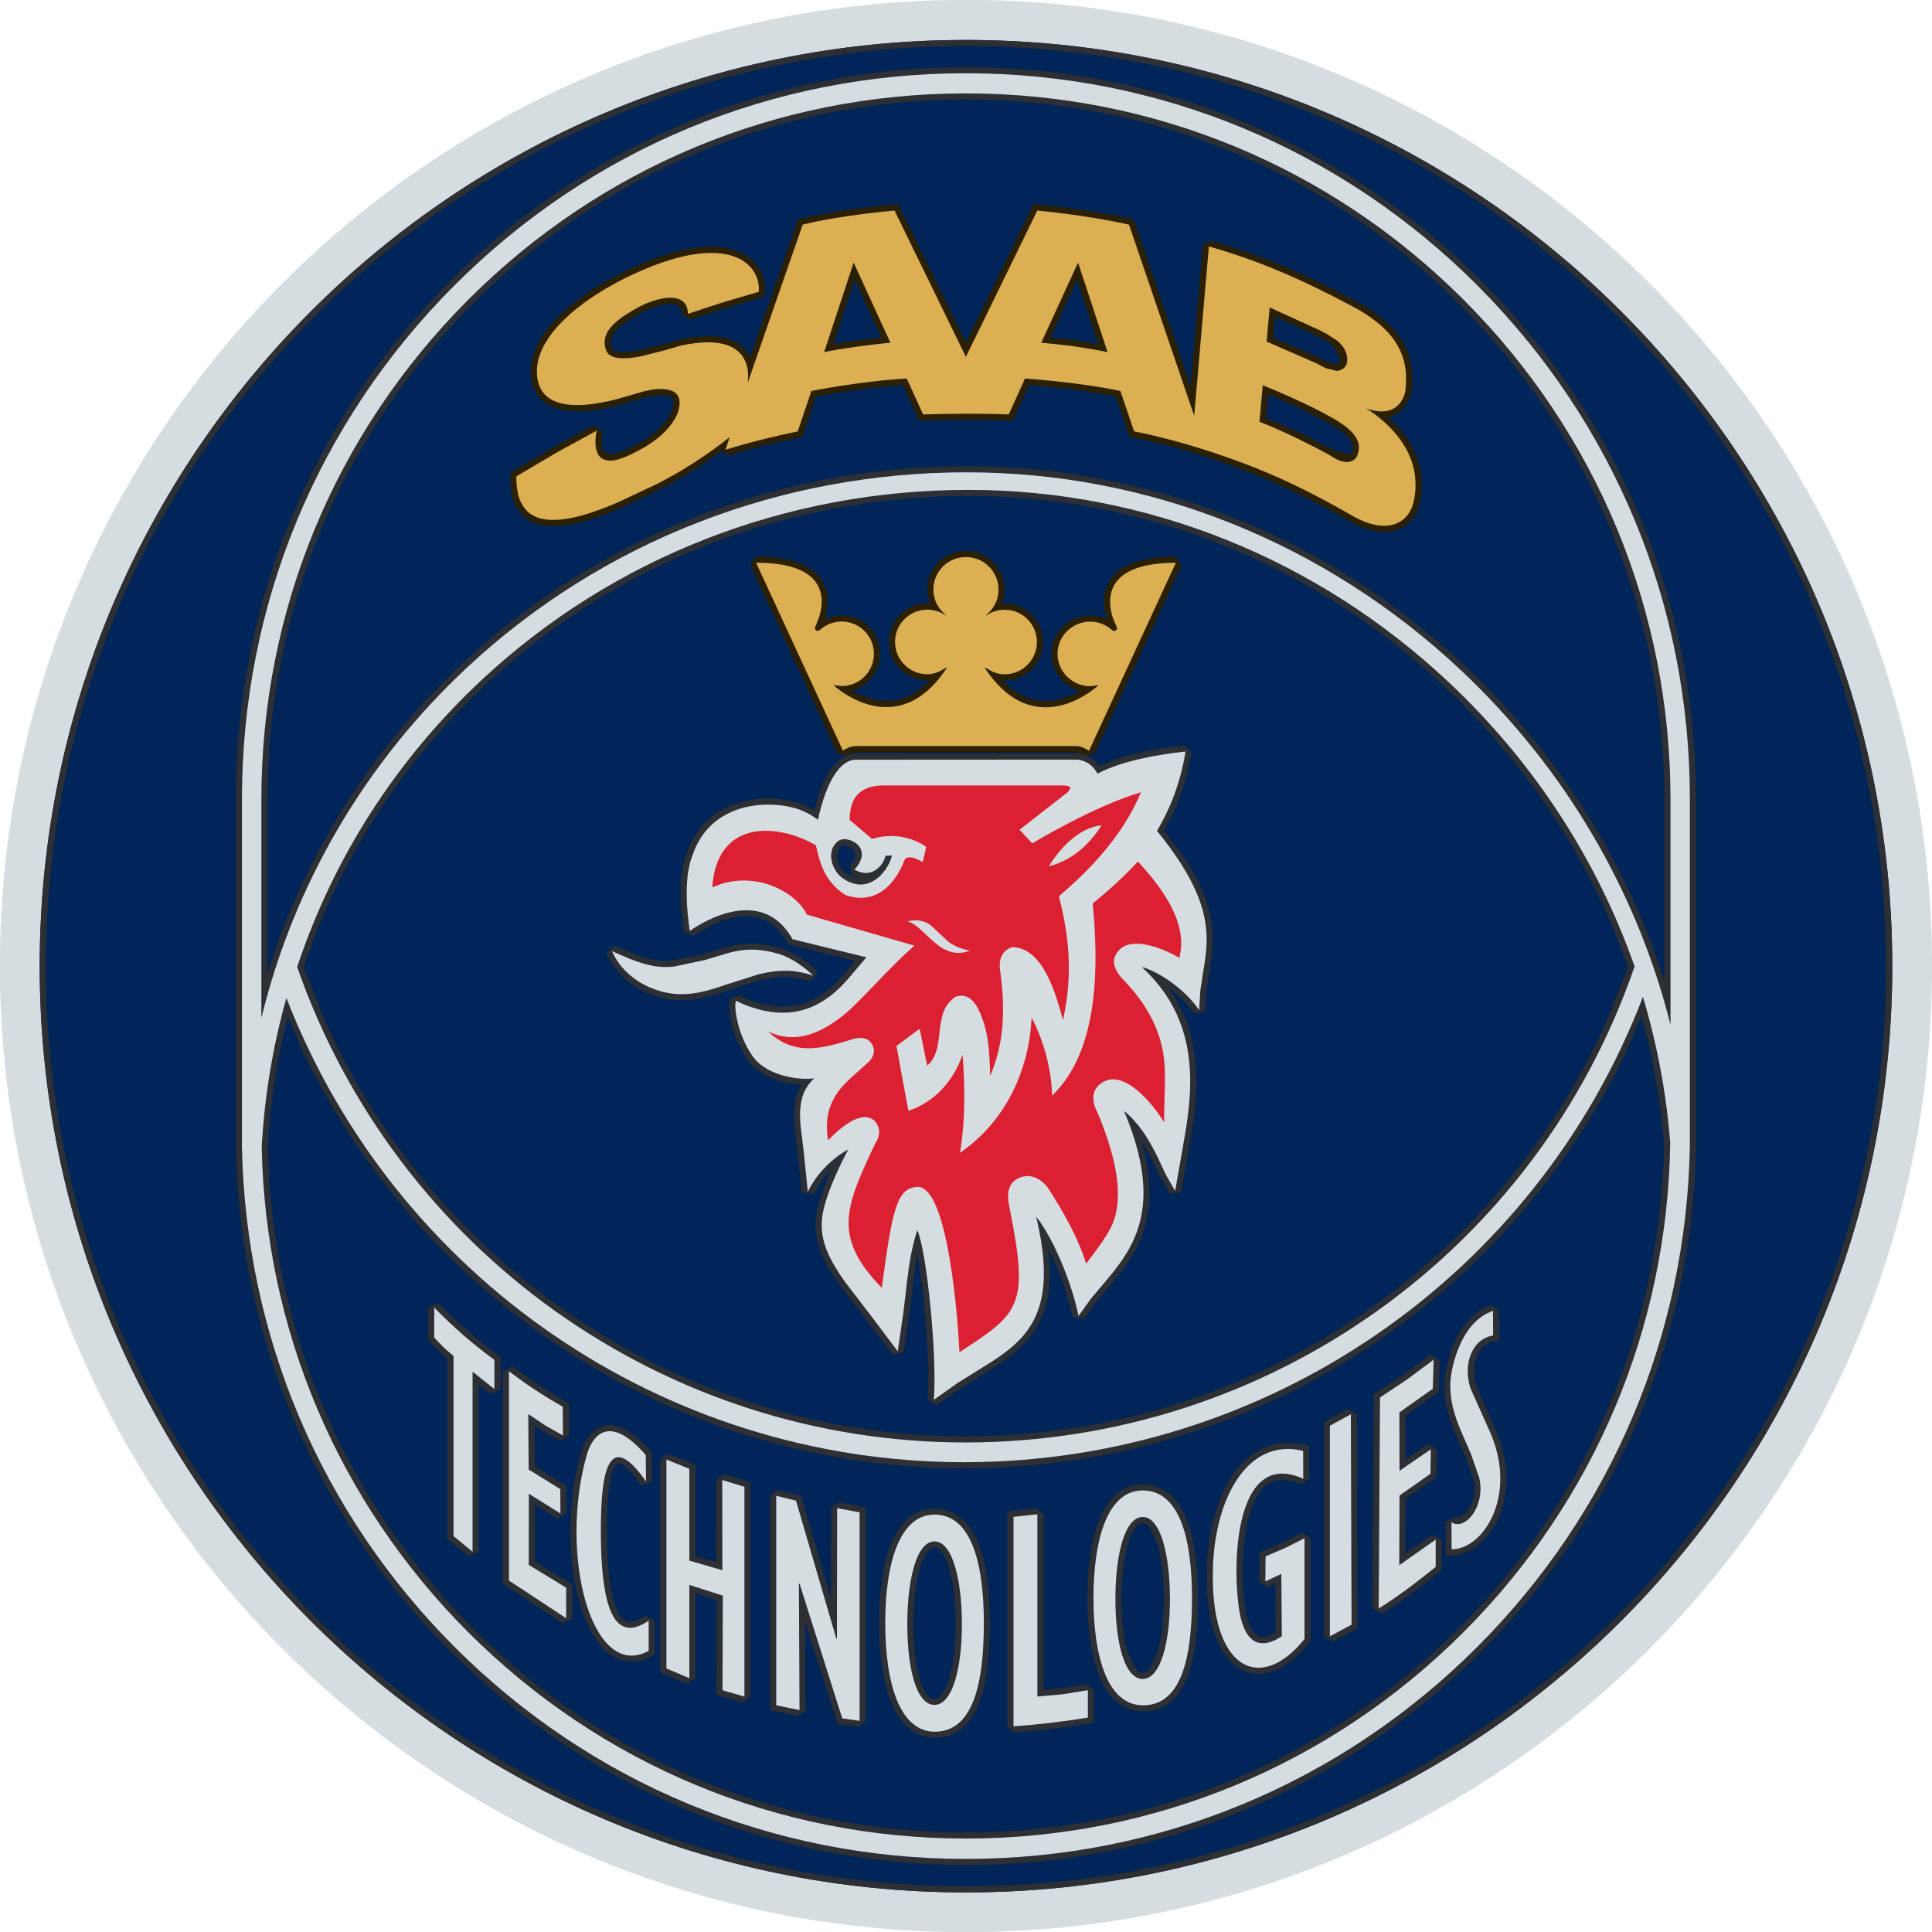
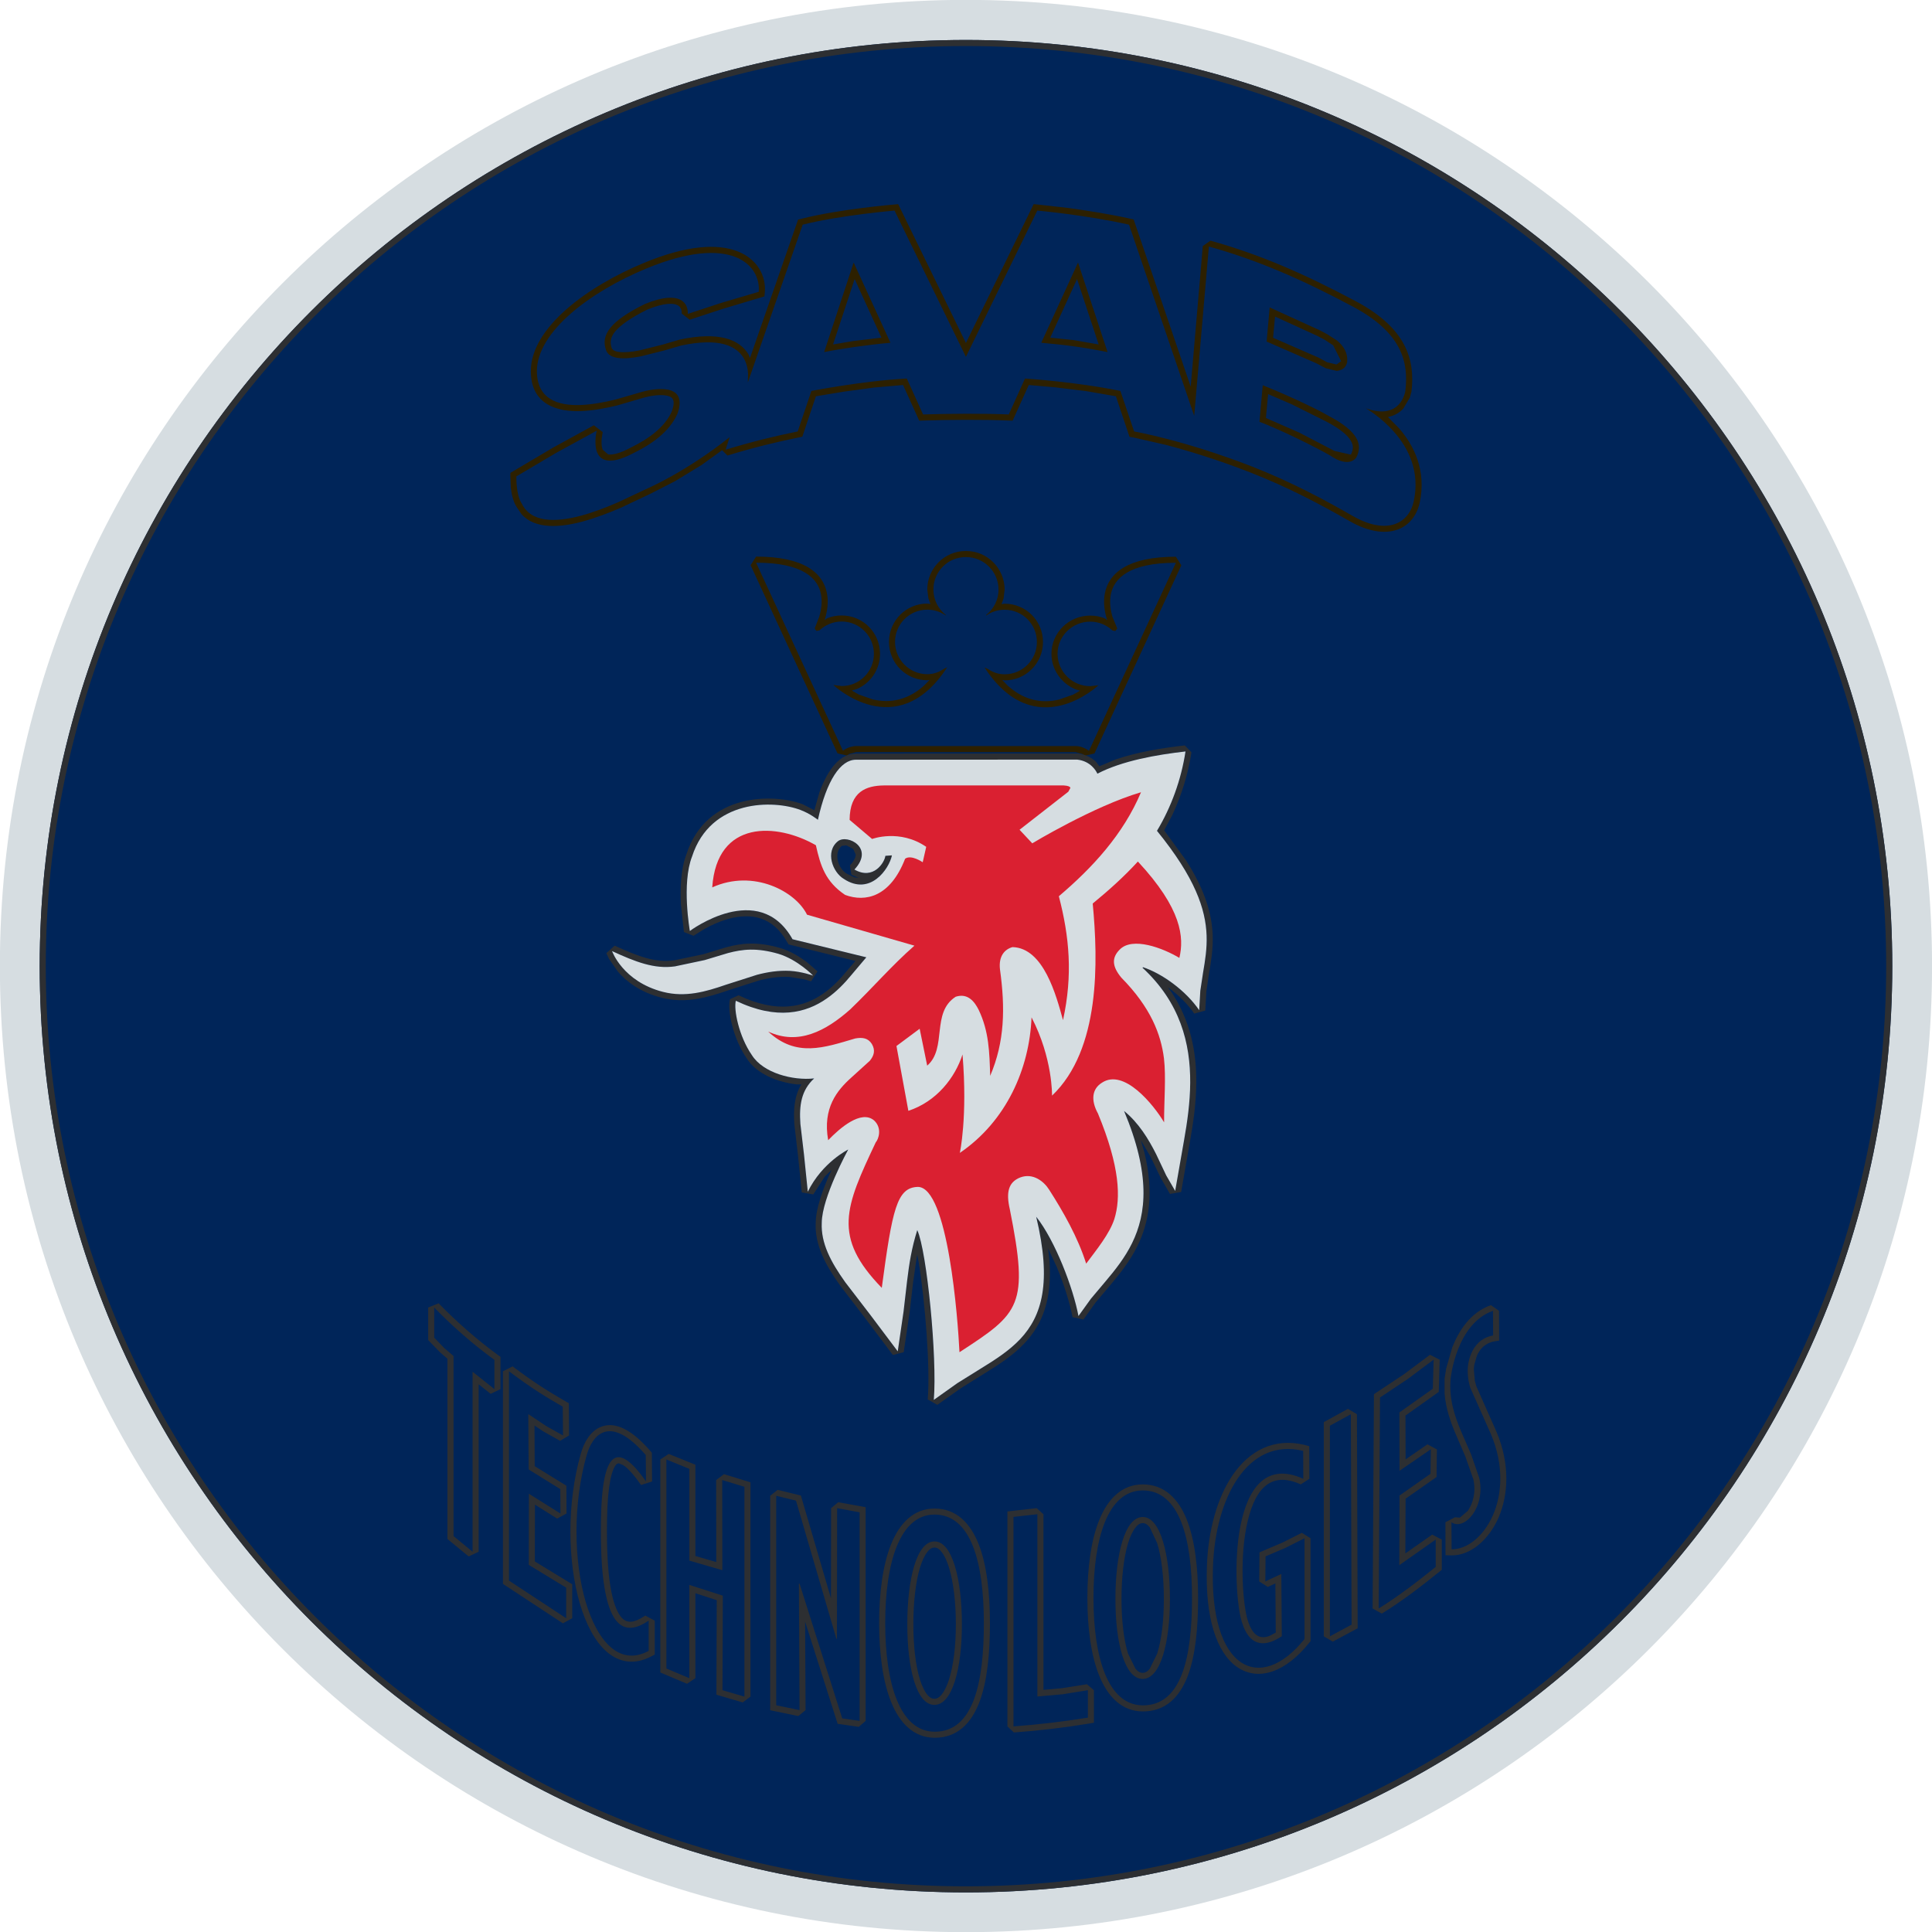
<svg xmlns="http://www.w3.org/2000/svg" width="250" height="250.02" version="1.0" viewBox="0 0 250 250.017">
  <g transform="translate(-131.42 -239.12)">
    <g transform="matrix(5.54 0 0 -5.54 256.41 489.14)">
      <path d="m0 0c12.464 0 22.566 10.102 22.566 22.566s-10.102 22.567-22.566 22.567c-12.461 0-22.564-10.103-22.564-22.567s10.103-22.566 22.564-22.566" fill="#d6dde1" />
    </g>
    <g transform="matrix(5.54 0 0 -5.54 256.41 244.29)">
      <path d="m0 0c-11.948 0-21.634-9.686-21.634-21.634s9.686-21.634 21.634-21.634c11.951 0 21.637 9.686 21.637 21.634s-9.686 21.634-21.637 21.634" fill="#002559" />
    </g>
    <g transform="matrix(5.54 0 0 -5.54 256.41 244.29)">
      <path d="m0 0c-11.948 0-21.634-9.686-21.634-21.634s9.686-21.634 21.634-21.634c11.951 0 21.637 9.686 21.637 21.634s-9.686 21.634-21.637 21.634zm0-0.142c11.871 0 21.495-9.623 21.495-21.492 0-11.868-9.624-21.492-21.495-21.492-11.869 0-21.492 9.624-21.492 21.492 0 11.869 9.623 21.492 21.492 21.492" fill="#2d2f32" />
    </g>
    <g transform="matrix(5.54 0 0 -5.54 347.58 371.7)">
-       <path d="m0 0v5.258c0 4.405-1.715 8.547-4.822 11.662-3.11 3.115-7.24 4.83-11.636 4.83-4.394 0-8.527-1.715-11.634-4.83-3.106-3.115-4.821-7.257-4.821-11.662v-5.102c0.765 3.124 2.418 5.961 4.816 8.195 3.152 2.934 7.293 4.549 11.662 4.549 4.266 0 8.365-1.641 11.534-4.617 2.429-2.282 4.113-5.154 4.901-8.283zm-32.077 1.346c2.319-6.644 8.58-11.106 15.608-11.106 7.072 0 13.345 4.468 15.63 11.118-0.873 2.491-2.35 4.768-4.34 6.638-3.084 2.897-7.07 4.493-11.222 4.493-4.255 0-8.286-1.573-11.353-4.427-2.007-1.868-3.478-4.173-4.323-6.716zm27.252-15.528c3.05 3.059 4.754 7.104 4.819 11.418-0.091 1.162-0.306 2.305-0.638 3.41-2.5-6.528-8.793-10.868-15.859-10.868-7.019 0-13.295 4.329-15.826 10.843-0.315-1.126-0.511-2.291-0.576-3.481 0.085-4.278 1.786-8.286 4.813-11.322 3.107-3.112 7.24-4.83 11.634-4.83 4.396 0 8.526 1.718 11.633 4.83zm0.323 31.439c3.192-3.2 4.955-7.458 4.955-11.985v-8.118c-0.082-4.411-1.834-8.549-4.955-11.679-3.194-3.2-7.438-4.963-11.956-4.963-4.516 0-8.762 1.763-11.954 4.963-3.115 3.121-4.864 7.246-4.955 11.656v8.141c0 4.527 1.761 8.785 4.955 11.985 3.192 3.201 7.438 4.964 11.954 4.964 4.518 0 8.762-1.763 11.956-4.964zm0.1 0.099c-3.221 3.229-7.501 5.006-12.056 5.006-4.553 0-8.836-1.777-12.053-5.006-3.223-3.225-4.998-7.52-4.998-12.084v-8.144c0.091-4.447 1.854-8.606 4.998-11.752 3.217-3.229 7.5-5.006 12.053-5.006 4.555 0 8.835 1.777 12.056 5.006 3.149 3.155 4.915 7.328 4.997 11.775v8.121c0 4.564-1.777 8.859-4.997 12.084zm-28.37-16.183v4.085c0 4.368 1.701 8.473 4.78 11.563 3.081 3.087 7.177 4.787 11.534 4.787 4.36 0 8.453-1.7 11.537-4.787 3.078-3.09 4.779-7.195 4.779-11.563v-4.263l-0.062 0.212c-0.89 2.696-2.458 5.165-4.601 7.178-3.195 3.002-7.327 4.657-11.63 4.657-4.403 0-8.581-1.63-11.759-4.586-2.114-1.973-3.656-4.411-4.524-7.095l-0.054-0.188zm31.783 0.185-0.454-1.165c-2.574-5.916-8.453-9.811-15.026-9.811-6.531 0-12.396 3.886-14.999 9.799l-0.459 1.168 0.326 0.885c0.868 2.151 2.203 4.104 3.943 5.723 3.042 2.832 7.036 4.391 11.257 4.391 4.115 0 8.067-1.582 11.126-4.454 1.726-1.624 3.064-3.554 3.951-5.669l0.335-0.867zm-31.306-1.177 0.354-0.816c2.826-5.89 8.802-9.729 15.438-9.729 6.681 0 12.673 3.847 15.477 9.752l0.348 0.819 0.219-0.848 0.221-1.272 0.09-0.848c-0.065-4.278-1.754-8.289-4.776-11.322-3.081-3.084-7.174-4.787-11.534-4.787-4.357 0-8.453 1.703-11.534 4.787-2.812 2.824-4.471 6.492-4.737 10.435l-0.034 0.779c0.048 0.887 0.17 1.758 0.357 2.608" fill="#2d2f32" />
-     </g>
+       </g>
    <g transform="matrix(5.54 0 0 -5.54 347.58 371.7)">
-       <path d="m0 0c-0.788 3.129-2.472 6.001-4.901 8.283-3.169 2.976-7.268 4.617-11.534 4.617-4.369 0-8.51-1.615-11.662-4.549-2.398-2.234-4.051-5.071-4.816-8.195v5.102c0 4.405 1.715 8.547 4.821 11.662 3.107 3.115 7.24 4.83 11.634 4.83 4.396 0 8.526-1.715 11.636-4.83 3.107-3.115 4.822-7.257 4.822-11.662v-5.258zm-32.077 1.346c0.845 2.543 2.316 4.848 4.323 6.716 3.067 2.854 7.098 4.427 11.353 4.427 4.152 0 8.138-1.596 11.222-4.493 1.99-1.87 3.467-4.147 4.34-6.638-2.285-6.65-8.558-11.118-15.63-11.118-7.028 0-13.289 4.462-15.608 11.106zm27.252-15.528c-3.107-3.112-7.237-4.83-11.633-4.83-4.394 0-8.527 1.718-11.634 4.83-3.027 3.036-4.728 7.044-4.813 11.322 0.065 1.19 0.261 2.355 0.576 3.481 2.531-6.514 8.807-10.843 15.826-10.843 7.066 0 13.359 4.34 15.859 10.868 0.332-1.105 0.547-2.248 0.638-3.41-0.065-4.314-1.769-8.359-4.819-11.418zm0.323 31.439c-3.194 3.201-7.438 4.964-11.956 4.964-4.516 0-8.762-1.763-11.954-4.964-3.194-3.2-4.955-7.458-4.955-11.985v-8.141c0.091-4.41 1.84-8.535 4.955-11.656 3.192-3.2 7.438-4.963 11.954-4.963 4.518 0 8.762 1.763 11.956 4.963 3.121 3.13 4.873 7.268 4.955 11.679v8.118c0 4.527-1.763 8.785-4.955 11.985" fill="#d6dde1" />
-     </g>
+       </g>
    <g transform="matrix(5.54 0 0 -5.54 266.16 283.47)">
      <path d="m0 0c0.55-0.051 0.89-0.088 1.548-0.218l-0.689 2.091-0.859-1.873zm5.264 0.028 1.154-0.504 0.227-0.119 0.258-0.063c0.164 0.02 0.223 0.116 0.24 0.199 0.026 0.226-0.09 0.391-0.235 0.51l-0.227 0.147-0.178 0.094-1.168 0.533-0.071-0.797zm-0.167-1.874c0.473-0.178 1.275-0.572 1.661-0.793 0 0 0.403-0.301 0.601-0.04 0.153 0.303 0.042 0.604-0.629 0.961-0.434 0.252-1.25 0.604-1.557 0.726l-0.076-0.854zm-10.168 1.628c0.352 0.073 0.981 0.167 1.548 0.218l-0.859 1.873-0.689-2.091zm-0.502 2.976c0.888 0.224 2.146 0.329 2.146 0.329l1.667-3.416 1.667 3.416s1.139-0.102 2.143-0.329l1.522-4.465 0.343 3.955c1.125-0.315 2.143-0.752 3.379-1.412 1.108-0.595 1.295-1.267 1.21-1.962 0 0-0.096-0.703-0.924-0.405 0 0 0.349-0.193 0.669-0.561 0.323-0.369 0.607-0.916 0.448-1.627-0.122-0.511-0.629-0.771-1.403-0.338-0.686 0.394-1.454 0.805-2.364 1.163-1.593 0.62-2.761 0.822-2.761 0.822l-0.321 0.946c-1.048 0.216-2.228 0.29-2.228 0.29l-0.379-0.839c-0.559 0.025-1.423 0.019-2.002 0l-0.38 0.839c-1.026-0.054-2.228-0.29-2.228-0.29l-0.32-0.946c-0.53-0.108-1.057-0.236-1.684-0.426l0.094 0.292c-1.029-0.816-1.911-1.193-1.911-1.193l-0.686-0.323c-0.272-0.119-0.578-0.238-0.876-0.318-0.595-0.158-1.162-0.167-1.383 0.284-0.139 0.21-0.125 0.635-0.125 0.635l0.93 0.55 0.947 0.518s-0.071-0.283 3e-3 -0.49c0.073-0.204 0.289-0.334 0.861-0.031 0.406 0.198 0.828 0.485 1.021 0.916 0.13 0.368-6e-3 0.515-0.216 0.561-0.206 0.045-0.484-0.012-0.634-0.057l-0.599-0.173c-0.252-0.062-0.538-0.116-0.81-0.127-0.542-0.02-1.021 0.141-1.024 0.788-2e-3 0.918 1.236 1.856 2.563 2.403 1.987 0.82 2.673 0.071 2.619-0.547l-0.879-0.26-0.779-0.256c0.014 0.233-0.156 0.576-0.998 0.233-0.822-0.405-1.032-0.726-0.913-1.072 0.074-0.232 0.431-0.226 0.811-0.153l0.553 0.139 0.391 0.114c0.899 0.192 1.287-0.015 1.451-0.275 0.083-0.131 0.108-0.273 0.114-0.386l-6e-3 -0.201 1.281 3.685zm6.375-12.178h-5.122c-0.176 0-0.312-0.11-0.312-0.11l-2.029 4.393c1.094 0 1.445-0.365 1.516-0.739 0.037-0.188 3e-3 -0.377-0.042-0.525l-0.105-0.272 0.04-0.057 0.07 0.012c0.137 0.127 0.318 0.207 0.519 0.207 0.417 0 0.754-0.338 0.754-0.754 0-0.417-0.337-0.754-0.754-0.754l-0.193 0.025s1.477-1.403 2.659 0.414l-0.071-0.034c-0.085-0.057-0.223-0.13-0.394-0.128-0.416 0-0.754 0.338-0.754 0.754 0 0.417 0.338 0.754 0.754 0.754 0.162 0 0.309-0.051 0.431-0.136v0.012c-0.175 0.139-0.289 0.354-0.289 0.595 0 0.417 0.338 0.757 0.754 0.757h0.012c0.416 0 0.756-0.343 0.756-0.76 0-0.241-0.116-0.456-0.289-0.592v-0.015c0.119 0.088 0.27 0.137 0.431 0.137 0.417 0 0.754-0.338 0.754-0.754 0-0.417-0.337-0.754-0.754-0.754-0.173-3e-3 -0.312 0.07-0.397 0.127l-0.071 0.031c1.185-1.814 2.659-0.414 2.659-0.414l-0.192-0.022c-0.417 0-0.763 0.34-0.763 0.757 0 0.416 0.346 0.751 0.763 0.751 0.204 0 0.385-0.08 0.521-0.207l0.065-0.012 0.046 0.057-0.111 0.272c-0.045 0.148-0.076 0.338-0.04 0.525 0.074 0.374 0.426 0.74 1.52 0.74l-2.03-4.394s-0.139 0.113-0.312 0.113zm-2.562 9.414-1.582 3.243-0.096-9e-3s-1.27-0.104-2.169-0.334l-0.073-0.017-1.123-3.232-0.04 0.091c-0.209 0.335-0.677 0.536-1.604 0.337l-0.394-0.116-0.544-0.136c-0.185-0.037-0.352-0.051-0.474-0.037-0.124 0.017-0.161 0.057-0.175 0.097-0.043 0.124-0.032 0.241 0.079 0.38 0.122 0.147 0.357 0.317 0.754 0.515 0.201 0.083 0.357 0.12 0.473 0.131 0.114 0.011 0.187-6e-3 0.23-0.028 0.076-0.037 0.105-0.114 0.099-0.196l0.187-0.145 0.777 0.255 0.969 0.29 9e-3 0.096c0.031 0.368-0.162 0.771-0.635 0.955-0.462 0.182-1.174 0.151-2.18-0.266-1.315-0.542-2.653-1.511-2.65-2.534 3e-3 -0.777 0.609-0.95 1.17-0.93 0.287 0.011 0.581 0.068 0.839 0.13l0.604 0.176c0.148 0.045 0.394 0.091 0.564 0.054 0.114-0.023 0.219-0.074 0.117-0.366-0.171-0.382-0.556-0.649-0.956-0.845-0.278-0.15-0.442-0.175-0.533-0.161l-0.13 0.113c-0.026 0.074-0.028 0.173-0.02 0.261l0.023 0.147-0.207 0.159-0.95-0.521-0.998-0.59-2e-3 -0.076 0.011-0.258c0.014-0.137 0.048-0.326 0.136-0.462l0.113-0.168c0.324-0.365 0.919-0.309 1.426-0.173 0.306 0.083 0.621 0.204 0.896 0.323l0.686 0.324 0.581 0.297 0.618 0.377 0.479 0.346 0.125-0.125c0.621 0.19 1.142 0.315 1.669 0.423l0.08 0.017 0.317 0.944 0.647 0.107 0.711 0.097 0.678 0.059 0.377-0.833 0.096 3e-3c0.575 0.02 1.437 0.025 1.99 0l0.096-3e-3 0.377 0.833 0.618-0.054 0.712-0.087 0.705-0.122 0.318-0.947 0.085-0.014 0.771-0.176c0.485-0.128 1.171-0.332 1.962-0.641 0.898-0.351 1.661-0.759 2.344-1.15 0.828-0.465 1.46-0.207 1.613 0.428 0.17 0.771-0.139 1.36-0.479 1.751l-0.253 0.255-2e-3 0.012c0.15 0.028 0.269 0.102 0.354 0.195l0.153 0.258 0.037 0.136c0.091 0.754-0.128 1.483-1.284 2.104-1.245 0.663-2.271 1.105-3.41 1.423l-0.179-0.125-0.283-3.285-1.333 3.906-0.076 0.017c-0.508 0.113-1.049 0.195-1.46 0.252l-0.703 0.079-0.096 9e-3 -1.582-3.243zm-3.302-6.471 0.011 0.034c0.048 0.158 0.088 0.374 0.045 0.592-0.091 0.476-0.536 0.856-1.655 0.856l-0.128-0.201 2.03-4.394 0.218-0.051 0.062 0.04 0.159 0.04h5.122l0.156-0.043 0.065-0.04 0.219 0.051 2.029 4.394-0.127 0.201c-1.12 0-1.565-0.38-1.658-0.853-0.043-0.218-6e-3 -0.434 0.045-0.601l0.011-0.025-0.059 0.039c-0.105 0.043-0.219 0.065-0.34 0.065-0.494 0-0.905-0.394-0.905-0.892 0-0.372 0.233-0.692 0.559-0.828l0.11-0.034-0.161-0.091-0.329-0.116c-0.343-0.082-0.768-0.06-1.196 0.32l-0.134 0.139 0.057-0.011c0.496 0 0.896 0.399 0.896 0.896 0 0.496-0.4 0.895-0.896 0.895l-0.074-0.011 0.049 0.133 0.025 0.207c0 0.493-0.402 0.902-0.898 0.902h-0.012c-0.496 0-0.896-0.406-0.896-0.899l0.026-0.207 0.048-0.133-0.074 0.011c-0.496 0-0.895-0.4-0.895-0.896s0.399-0.895 0.895-0.895l0.054 8e-3 -0.133-0.136c-0.425-0.377-0.85-0.4-1.196-0.32l-0.329 0.116-0.159 0.091 0.111 0.034c0.323 0.136 0.547 0.453 0.547 0.825 0 0.496-0.4 0.895-0.896 0.895-0.119 0-0.235-0.022-0.337-0.065l-0.062-0.042zm6.403 6.437-0.587 0.102-0.544 0.057 0.626 1.369 0.505-1.528zm5.556-0.468-0.218 0.051-0.199 0.108-1.066 0.465 0.046 0.496 0.981-0.448 0.17-0.088 0.207-0.136 0.187-0.371-0.108-0.077zm-1.599-0.691 0.547-0.236 0.817-0.408c0.331-0.175 0.499-0.323 0.569-0.448 0.066-0.107 0.06-0.207 0-0.323l-0.388 0.088-0.014 9e-3 -0.805 0.419-0.777 0.34 0.051 0.559zm-9.031 1.318-0.663-0.08-0.468-0.079 0.505 1.528" fill="#2d2000" />
    </g>
    <g transform="matrix(5.54 0 0 -5.54 266.16 283.47)">
-       <path d="m0 0 0.859 1.873 0.689-2.091c-0.658 0.13-0.998 0.167-1.548 0.218zm5.264 0.028 0.071 0.797 1.168-0.533 0.178-0.094 0.227-0.147c0.145-0.119 0.261-0.284 0.235-0.51-0.017-0.083-0.076-0.179-0.24-0.199l-0.258 0.063-0.227 0.119-1.154 0.504zm-0.167-1.874 0.076 0.854c0.307-0.122 1.123-0.474 1.557-0.726 0.671-0.357 0.782-0.658 0.629-0.961-0.198-0.261-0.601 0.04-0.601 0.04-0.386 0.221-1.188 0.615-1.661 0.793zm-10.168 1.628 0.689 2.091 0.859-1.873c-0.567-0.051-1.196-0.145-1.548-0.218zm-0.502 2.976-1.281-3.685 6e-3 0.201c-6e-3 0.113-0.031 0.255-0.114 0.386-0.164 0.26-0.552 0.467-1.451 0.275l-0.391-0.114-0.553-0.139c-0.38-0.073-0.737-0.079-0.811 0.153-0.119 0.346 0.091 0.667 0.913 1.072 0.842 0.343 1.012 0 0.998-0.233l0.779 0.256 0.879 0.26c0.054 0.618-0.632 1.367-2.619 0.547-1.327-0.547-2.565-1.485-2.563-2.403 3e-3 -0.647 0.482-0.808 1.024-0.788 0.272 0.011 0.558 0.065 0.81 0.127l0.599 0.173c0.15 0.045 0.428 0.102 0.634 0.057 0.21-0.046 0.346-0.193 0.216-0.561-0.193-0.431-0.615-0.718-1.021-0.916-0.572-0.303-0.788-0.173-0.861 0.031-0.074 0.207-3e-3 0.49-3e-3 0.49l-0.947-0.518-0.93-0.55s-0.014-0.425 0.125-0.635c0.221-0.451 0.788-0.442 1.383-0.284 0.298 0.08 0.604 0.199 0.876 0.318l0.686 0.323s0.882 0.377 1.911 1.193l-0.094-0.292c0.627 0.19 1.154 0.318 1.684 0.426l0.32 0.946s1.202 0.236 2.228 0.29l0.38-0.839c0.579 0.019 1.443 0.025 2.002 0l0.379 0.839s1.18-0.074 2.228-0.29l0.321-0.946s1.168-0.202 2.761-0.822c0.91-0.358 1.678-0.769 2.364-1.163 0.774-0.433 1.281-0.173 1.403 0.338 0.159 0.711-0.125 1.258-0.448 1.627-0.32 0.368-0.669 0.561-0.669 0.561 0.828-0.298 0.924 0.405 0.924 0.405 0.085 0.695-0.102 1.367-1.21 1.962-1.236 0.66-2.254 1.097-3.379 1.412l-0.343-3.955-1.522 4.465c-1.004 0.227-2.143 0.329-2.143 0.329l-1.667-3.416-1.667 3.416s-1.258-0.105-2.146-0.329zm6.375-12.178c0.173 0 0.312-0.113 0.312-0.113l2.03 4.394c-1.094 0-1.446-0.366-1.52-0.74-0.036-0.187-5e-3 -0.377 0.04-0.525l0.111-0.272-0.046-0.057-0.065 0.012c-0.136 0.127-0.317 0.207-0.521 0.207-0.417 0-0.763-0.335-0.763-0.751 0-0.417 0.346-0.757 0.763-0.757l0.192 0.022s-1.474-1.4-2.659 0.414l0.071-0.031c0.085-0.057 0.224-0.13 0.397-0.127 0.417 0 0.754 0.337 0.754 0.754 0 0.416-0.337 0.754-0.754 0.754-0.161 0-0.312-0.049-0.431-0.137v0.015c0.173 0.136 0.289 0.351 0.289 0.592 0 0.417-0.34 0.76-0.756 0.76h-0.012c-0.416 0-0.754-0.34-0.754-0.757 0-0.241 0.114-0.456 0.289-0.595v-0.012c-0.122 0.085-0.269 0.136-0.431 0.136-0.416 0-0.754-0.337-0.754-0.754 0-0.416 0.338-0.754 0.754-0.754 0.171-2e-3 0.309 0.071 0.394 0.128l0.071 0.034c-1.182-1.817-2.659-0.414-2.659-0.414l0.193-0.025c0.417 0 0.754 0.337 0.754 0.754 0 0.416-0.337 0.754-0.754 0.754-0.201 0-0.382-0.08-0.519-0.207l-0.07-0.012-0.04 0.057 0.105 0.272c0.045 0.148 0.079 0.337 0.042 0.525-0.071 0.374-0.422 0.739-1.516 0.739l2.029-4.393s0.136 0.11 0.312 0.11" fill="#dbaf52" />
-     </g>
+       </g>
    <g transform="matrix(5.54 0 0 -5.54 210.62 362.19)">
      <path d="m0 0c0.544-0.25 0.987-0.425 1.468-0.357l0.695 0.147 0.544 0.164c0.343 0.091 0.675 0.128 1.177-0.017 0.453-0.136 0.813-0.51 0.813-0.51s-0.261 0.094-0.541 0.111c-0.267 0.014-0.522-0.026-0.769-0.091l-0.725-0.232c-0.476-0.165-0.95-0.301-1.471-0.168-0.942 0.241-1.191 0.953-1.191 0.953zm5.939-0.145-1.724 0.422c-0.785 1.401-2.398 0.193-2.398 0.193s-0.196 1.106 0.051 1.738c0.434 1.346 1.905 1.329 2.534 1.088 0.224-0.085 0.391-0.218 0.406-0.229 0.204 0.924 0.53 1.403 0.887 1.403l5.167 3e-3c0.321-0.034 0.451-0.275 0.474-0.329 0.584 0.303 1.383 0.442 2.058 0.519-0.099-0.658-0.335-1.304-0.666-1.854 0.893-1.097 1.136-1.829 1.159-2.444 0.011-0.306-0.034-0.584-0.082-0.864l-0.065-0.428-0.026-0.454c-0.312 0.459-0.87 0.859-1.312 1.004l-0.012-0.012c0.882-0.816 1.12-1.766 1.114-2.687-3e-3 -0.462-0.068-0.915-0.144-1.344l-0.207-1.182-0.21 0.363-0.235 0.496c-0.179 0.355-0.408 0.732-0.749 1.009 0.621-1.479 0.525-2.398 0.188-3.086-0.168-0.343-0.397-0.63-0.627-0.902l-0.337-0.4-0.289-0.402c-0.122 0.652-0.545 1.763-0.987 2.319 0.369-1.54 0.133-2.319-0.374-2.858-0.255-0.269-0.578-0.479-0.93-0.694l-0.541-0.337-0.547-0.389c0.082 0.981-0.159 3.464-0.386 3.966-0.133-0.425-0.187-0.771-0.238-1.191l-0.082-0.708-0.136-0.933-0.646 0.859-0.579 0.754c-0.343 0.479-0.572 0.918-0.55 1.389 3e-3 0.592 0.618 1.712 0.618 1.712s-0.606-0.298-0.944-0.986l-0.088 0.861-0.085 0.723c-0.031 0.437 0.02 0.785 0.321 1.063-0.496-0.054-1.191 0.125-1.454 0.544-0.307 0.443-0.428 1.072-0.375 1.27 0.967-0.462 1.642-0.283 2.118 0.049 0.238 0.164 0.428 0.368 0.578 0.549l0.352 0.417zm-0.525 1.831c0.618-0.408 1.06 0.238 1.123 0.55l-0.153-0.011c-0.017-0.153-0.278-0.576-0.723-0.32 0.238 0.255 0.198 0.462 0.071 0.584-0.128 0.124-0.343 0.164-0.454 0.079-0.309-0.244-0.125-0.729 0.136-0.882zm-0.989-4.799-0.011-0.014c-0.159-0.269-0.179-0.581-0.156-0.921l0.085-0.726 0.088-0.862 0.269-0.048 0.269 0.417 0.162 0.159-0.051-0.105c-0.156-0.352-0.321-0.805-0.323-1.131-0.026-0.519 0.229-0.992 0.575-1.474l0.581-0.757 0.646-0.859 0.253 0.065 0.139 0.936 0.082 0.708 0.085 0.584 0.011 0.046 0.029-0.151c0.155-0.932 0.277-2.497 0.215-3.225l0.224-0.128 0.544 0.385 0.536 0.335c0.351 0.215 0.689 0.434 0.958 0.72 0.414 0.439 0.649 1.02 0.581 1.945l-0.031 0.269 0.204-0.437c0.173-0.416 0.306-0.847 0.366-1.168l0.255-0.056 0.283 0.397 0.335 0.396c0.229 0.273 0.47 0.57 0.646 0.93 0.269 0.55 0.388 1.23 0.162 2.172l-0.085 0.294 0.229-0.391 0.238-0.496 0.213-0.368 0.261 0.045 0.207 1.182c0.076 0.431 0.144 0.893 0.147 1.369 6e-3 0.712-0.133 1.449-0.59 2.132l-0.073 0.096 0.039-0.025c0.222-0.168 0.428-0.369 0.576-0.587l0.258 0.071 0.025 0.448 0.063 0.419c0.048 0.278 0.096 0.57 0.085 0.893-0.02 0.49-0.17 1.04-0.627 1.755l-0.507 0.694 0.19 0.357c0.215 0.457 0.371 0.958 0.448 1.466l-0.156 0.161c-0.505-0.056-1.094-0.15-1.616-0.328l-0.38-0.159-0.074 0.102c-0.093 0.088-0.235 0.173-0.43 0.196l-5.182-3e-3c-0.363 0-0.646-0.346-0.851-0.899l-0.119-0.422-0.272 0.139c-0.655 0.249-2.248 0.289-2.718-1.174-0.133-0.343-0.145-0.802-0.128-1.162l0.071-0.649 0.224-0.088 0.25 0.156c0.155 0.088 0.371 0.19 0.603 0.249 0.465 0.116 0.987 0.071 1.335-0.553l0.032-0.053 1.562-0.386-0.207-0.241c-0.145-0.178-0.326-0.371-0.548-0.524-0.436-0.304-1.057-0.476-1.975-0.037l-0.199-0.091c-0.071-0.255 0.074-0.927 0.392-1.386 0.229-0.36 0.717-0.553 1.162-0.604h0.116zm-4.365 3.24-0.193-0.175 0.062-0.134 0.207-0.297c0.196-0.227 0.516-0.482 1.021-0.61 0.564-0.144 1.074 6e-3 1.55 0.17l0.717 0.23c0.236 0.062 0.477 0.099 0.723 0.085l0.349-0.057 0.153-0.045 0.15 0.232-0.252 0.219c-0.156 0.116-0.374 0.255-0.624 0.328-0.53 0.153-0.89 0.114-1.253 0.017l-0.541-0.164-0.68-0.142c-0.437-0.062-0.842 0.094-1.389 0.343zm5.7 1.585-0.099 0.011-0.173 0.082c-0.227 0.134-0.312 0.502-0.122 0.652l0.108 0.012 0.158-0.083 0.06-0.133c-3e-3 -0.056-0.031-0.139-0.136-0.252l0.034-0.218" fill="#2d2f32" />
    </g>
    <g transform="matrix(5.54 0 0 -5.54 210.62 362.19)">
      <path d="m0 0s0.249-0.712 1.191-0.953c0.521-0.133 0.995 3e-3 1.471 0.168l0.725 0.232c0.247 0.065 0.502 0.105 0.769 0.091 0.28-0.017 0.541-0.111 0.541-0.111s-0.36 0.374-0.813 0.51c-0.502 0.145-0.834 0.108-1.177 0.017l-0.544-0.164-0.695-0.147c-0.481-0.068-0.924 0.107-1.468 0.357zm5.939-0.145-0.352-0.417c-0.15-0.181-0.34-0.385-0.578-0.549-0.476-0.332-1.151-0.511-2.118-0.049-0.053-0.198 0.068-0.827 0.375-1.27 0.263-0.419 0.958-0.598 1.454-0.544-0.301-0.278-0.352-0.626-0.321-1.063l0.085-0.723 0.088-0.861c0.338 0.688 0.944 0.986 0.944 0.986s-0.615-1.12-0.618-1.712c-0.022-0.471 0.207-0.91 0.55-1.389l0.579-0.754 0.646-0.859 0.136 0.933 0.082 0.708c0.051 0.42 0.105 0.766 0.238 1.191 0.227-0.502 0.468-2.985 0.386-3.966l0.547 0.389 0.541 0.337c0.352 0.215 0.675 0.425 0.93 0.694 0.507 0.539 0.743 1.318 0.374 2.858 0.442-0.556 0.865-1.667 0.987-2.319l0.289 0.402 0.337 0.4c0.23 0.272 0.459 0.559 0.627 0.902 0.337 0.688 0.433 1.607-0.188 3.086 0.341-0.277 0.57-0.654 0.749-1.009l0.235-0.496 0.21-0.363 0.207 1.182c0.076 0.429 0.141 0.882 0.144 1.344 6e-3 0.921-0.232 1.871-1.114 2.687l0.012 0.012c0.442-0.145 1-0.545 1.312-1.004l0.026 0.454 0.065 0.428c0.048 0.28 0.093 0.558 0.082 0.864-0.023 0.615-0.266 1.347-1.159 2.444 0.331 0.55 0.567 1.196 0.666 1.854-0.675-0.077-1.474-0.216-2.058-0.519-0.023 0.054-0.153 0.295-0.474 0.329l-5.167-3e-3c-0.357 0-0.683-0.479-0.887-1.403-0.015 0.011-0.182 0.144-0.406 0.229-0.629 0.241-2.1 0.258-2.534-1.088-0.247-0.632-0.051-1.738-0.051-1.738s1.613 1.208 2.398-0.193l1.724-0.422zm-0.525 1.831c-0.261 0.153-0.445 0.638-0.136 0.882 0.111 0.085 0.326 0.045 0.454-0.079 0.127-0.122 0.167-0.329-0.071-0.584 0.445-0.256 0.706 0.167 0.723 0.32l0.153 0.011c-0.063-0.312-0.505-0.958-1.123-0.55" fill="#d6dde1" />
    </g>
    <g transform="matrix(5.54 0 0 -5.54 284.03 363.07)">
      <path d="m0 0c0.113 0.476 0.06 1.145-0.969 2.251-0.326-0.357-0.689-0.681-1.055-0.981 0.128-1.347 0.181-3.41-0.95-4.487 0 0 0.017 0.876-0.479 1.828-0.048-1.196-0.586-2.424-1.675-3.166 0 0 0.184 0.83 0.063 2.299-0.176-0.545-0.607-1.1-1.265-1.316l-0.278 1.514 0.542 0.403 0.176-0.862c0.472 0.41 0.086 1.239 0.666 1.61 0.289 0.093 0.445-0.125 0.536-0.306 0.241-0.503 0.252-0.985 0.269-1.542 0.34 0.796 0.354 1.584 0.229 2.486-0.036 0.309 0.108 0.47 0.292 0.521 0.728-0.018 1.023-1.133 1.18-1.706 0.232 1.055 0.149 1.952-0.097 2.894 0.785 0.666 1.505 1.446 1.919 2.429-1.1-0.323-2.54-1.193-2.54-1.193l-0.297 0.317 1.139 0.888 0.049 0.09c-9e-3 0.029-0.052 0.051-0.154 0.057h-4.206c-0.397-6e-3 -0.794-0.133-0.797-0.805l0.525-0.445s0.646 0.241 1.264-0.184l-0.082-0.36s-0.27 0.187-0.411 0.082c-0.346-0.893-0.924-1.021-1.401-0.845-0.461 0.31-0.576 0.681-0.683 1.16-0.904 0.521-2.313 0.609-2.421-0.984 0.964 0.436 1.951-0.096 2.214-0.638l2.509-0.723c-0.543-0.477-0.959-0.969-1.502-1.491-0.57-0.504-1.211-0.844-1.914-0.516 0.657-0.611 1.306-0.375 2.033-0.161 0.167 0.031 0.3 0.011 0.388-0.128 0.088-0.15 0.051-0.272-0.048-0.394l-0.431-0.391c-0.332-0.298-0.675-0.711-0.541-1.463 0.264 0.275 0.77 0.721 1.074 0.46 0.193-0.182 0.102-0.437 0.037-0.511-0.712-1.508-1.021-2.202 0.141-3.398 0.247 1.842 0.352 2.341 0.84 2.358 0.708 3e-3 0.938-3.093 0.975-3.861 1.411 0.916 1.627 1.08 1.176 3.337-0.094 0.402-0.031 0.637 0.244 0.745 0.297 0.111 0.55-0.091 0.672-0.283 0.331-0.516 0.674-1.117 0.867-1.73 0.246 0.328 0.549 0.702 0.658 1.041 0.153 0.49 0.133 1.219-0.383 2.466-0.17 0.309-0.139 0.573 0.091 0.717 0.516 0.346 1.21-0.513 1.454-0.924-0.002 0.495 0.048 1.058-3e-3 1.494-0.071 0.561-0.306 1.185-0.995 1.885-0.224 0.269-0.224 0.47-0.04 0.655 0.298 0.309 1.01 0.037 1.395-0.193" fill="#da2031" />
    </g>
    <g transform="matrix(5.54 0 0 -5.54 279.29 435.42)">
      <path d="m0 0c-0.422 0-0.638-0.882-0.638-1.913 0-1.032 0.216-1.869 0.638-1.869 0.414 3e-3 0.635 0.837 0.635 1.869 0 1.031-0.221 1.916-0.635 1.913zm1.151-1.891c0-1.386-0.244-2.514-1.151-2.508-0.816 5e-3 -1.151 1.122-1.151 2.508 0 1.389 0.335 2.512 1.151 2.512 0.859 0 1.151-1.123 1.151-2.512zm-6.015 1.321c-0.42 0-0.635-0.89-0.635-1.933 0-1.04 0.215-1.888 0.635-1.885 0.416 3e-3 0.64 0.845 0.64 1.885 0 1.043-0.224 1.936-0.64 1.933zm1.153-1.91c0-1.398-0.246-2.54-1.153-2.535-0.814 6e-3 -1.151 1.137-1.151 2.535 0 1.403 0.337 2.537 1.151 2.537 0.861 0 1.153-1.134 1.153-2.537zm0.692 2.483 0.558 0.062v-4.258l0.599 0.054 0.581 0.094v-0.641c-0.573-0.093-1.171-0.164-1.738-0.204v4.893zm-5.542 0.493 0.462-0.113 0.944-3.229h0.012l5e-3 3.053 0.525-0.097v-4.872l-0.406 0.059-0.997 3.147h-0.015l0.015-2.954-0.545 0.113v4.893zm-2.565 0.848 0.536-0.219v-2.143l0.771-0.224-3e-3 2.106 0.519-0.158v-4.901l-0.513 0.15 8e-3 2.208-0.782 0.252v-2.179l-0.536 0.226v4.882zm-0.414-4.471c-0.672-0.363-1.196 0.207-1.474 1.154-0.275 0.95-0.3 2.276 0.028 3.424 0.122 0.434 0.516 0.992 1.378-3e-3l6e-3 -0.618c-0.343 0.491-0.601 0.664-0.774 0.516-0.173-0.144-0.264-0.606-0.278-1.386-0.025-1.386 0.122-2.069 0.34-2.361 0.221-0.292 0.51-0.196 0.774-0.02v-0.706zm-3.263 6.531c0.559-0.419 0.842-0.586 1.256-0.827l6e-3 -0.672-0.394 0.221-0.417 0.278 9e-3 -1.293 0.739-0.459 3e-3 -0.57-0.737 0.462-3e-3 -1.661 0.874-0.533v-0.714l-1.336 0.879v4.889zm-1.295 0.357-0.221 0.19-0.23 0.239v0.703c0.442-0.454 0.91-0.862 1.406-1.222v-0.683l-0.51 0.405v-4.204l-0.445 0.366v4.206zm19.877-6.61c-0.522-0.652-1.08-0.825-1.497-0.536-0.414 0.289-0.686 1.041-0.641 2.24 0.057 1.579 0.8 3.007 2.106 2.69l3e-3 -0.652c-0.887 0.4-1.301-0.255-1.468-1.1-0.165-0.845-0.08-1.879 0.031-2.237 0.201-0.666 0.618-0.552 0.935-0.34l-0.011 1.454-0.374-0.175 6e-3 0.586 0.459 0.196 0.451 0.227v-2.353zm0.592 4.981 0.49 0.269 0.017-4.915-0.507-0.273v4.919zm1.171 0.66 0.643 0.428 0.61 0.456-0.02-0.68-0.78-0.553 3e-3 -1.363 0.731 0.502-8e-3 -0.573-0.723-0.507-6e-3 -1.627l0.851 0.598v-0.638c-0.42-0.34-0.876-0.689-1.332-0.972l0.031 4.929zm1.669-2.914c0.148-0.105 0.349-0.017 0.494 0.181 0.144 0.199 0.232 0.511 0.155 0.854l-0.189 0.547-0.239 0.55c-0.156 0.371-0.28 0.762-0.241 1.219 0 0.011 0.131 1.287 0.99 1.587l3e-3 -0.575c-0.57-0.105-0.593-0.754-0.593-0.783-6e-3 -0.238 0.048-0.405 0.065-0.451l0.477-1.071c0.618-1.466-0.193-2.699-0.919-2.69l-3e-3 0.632zm-18.609-3.09v0.791l-0.221 0.119c-0.258-0.173-0.44-0.204-0.581-0.014-0.088 0.119-0.176 0.334-0.236 0.709-0.059 0.368-0.088 0.876-0.076 1.564 5e-3 0.386 0.034 0.686 0.076 0.907 0.046 0.227 0.105 0.335 0.151 0.375l0.045 0.017 0.108-0.046c0.107-0.071 0.243-0.218 0.414-0.462l0.257 0.082-5e-3 0.672-0.034 0.04c-0.437 0.502-0.805 0.677-1.117 0.578-0.295-0.093-0.442-0.408-0.505-0.629-0.337-1.174-0.311-2.529-0.028-3.504 0.142-0.484 0.352-0.893 0.632-1.136 0.295-0.253 0.655-0.312 1.046-0.102l0.074 0.039zm-2.809 5.349 0.198-0.133 0.4-0.224 0.21 0.125-6e-3 0.754-0.071 0.039c-0.411 0.241-0.689 0.406-1.242 0.82l-0.226-0.114v-4.966l1.4-0.921 0.218 0.119v0.794l-0.873 0.532 3e-3 1.327 0.519-0.326 0.218 0.119-3e-3 0.649-0.74 0.457-5e-3 0.949zm15.5-4.028c0 0.7-0.074 1.349-0.264 1.829-0.19 0.481-0.519 0.824-1.029 0.824-0.49 0-0.816-0.343-1.012-0.822s-0.281-1.128-0.281-1.831c0-0.7 0.085-1.349 0.281-1.825 0.196-0.479 0.522-0.822 1.012-0.825 0.533-3e-3 0.862 0.337 1.049 0.822 0.184 0.482 0.244 1.131 0.244 1.828zm-3.612-2.146v4.102l-0.159 0.142-0.683-0.077v-5.02l0.151-0.142c0.572 0.04 1.176 0.111 1.751 0.207l0.119 0.02v0.76l-0.164 0.139-0.575-0.091-0.44-0.04zm-1.25 1.557c0 0.708-0.074 1.363-0.263 1.845-0.193 0.488-0.519 0.833-1.032 0.833-0.491 0-0.817-0.348-1.012-0.83-0.196-0.485-0.281-1.14-0.281-1.848 0-0.706 0.085-1.361 0.281-1.843 0.195-0.482 0.521-0.83 1.012-0.833 0.533-3e-3 0.861 0.34 1.049 0.833 0.184 0.485 0.246 1.14 0.246 1.843zm-3.713 0.581-0.703 2.401-0.542 0.133-0.175-0.139v-5.009l0.657-0.136 0.17 0.139-0.011 2.066 0.76-2.386 0.493-0.071 0.161 0.139v4.992l-0.64 0.116-0.167-0.139-3e-3 -2.106zm-3.167 0.989v2.132l-0.623 0.252-0.196-0.13v-4.975l0.624-0.264 0.195 0.131v1.984l0.499-0.162-8e-3 -2.208 0.615-0.181 0.181 0.136v5.006l-0.618 0.19-0.184-0.137 3e-3 -1.916-0.488 0.142zm-5.062 4.011 0.28-0.224 0.23 0.111v0.754l-0.06 0.042c-0.487 0.357-0.949 0.76-1.386 1.208l-0.243-0.099v-0.76l0.275-0.284 0.175-0.153v-4.209l0.496-0.408 0.233 0.11v3.912zm18.618-5.8-0.148-0.079c-0.207-0.077-0.391-0.017-0.51 0.377-0.102 0.332-0.19 1.341-0.028 2.166 0.167 0.844 0.533 1.332 1.27 0.997l0.201 0.131-3e-3 0.762-0.108 0.029c-0.722 0.175-1.289-0.142-1.672-0.692-0.377-0.544-0.581-1.327-0.61-2.132-0.045-1.207 0.224-2.026 0.701-2.361 0.516-0.357 1.153-0.105 1.689 0.564l0.031 0.037v2.404l-0.204 0.127-0.448-0.226-0.541-0.23-6e-3 -0.68 0.201-0.128 0.176 0.082 9e-3 -1.148zm1.122 4.916v-5.004l0.21-0.124 0.581 0.312-0.017 5-0.21 0.125-0.564-0.309zm1.908 0.153 0.777 0.552 0.022 0.752-0.226 0.116-0.607-0.454-0.703-0.467-0.031-5.006 0.215-0.119c0.465 0.286 0.927 0.64 1.347 0.98l0.054 0.043v0.706l-0.224 0.116-0.627-0.439 6e-3 1.278 0.723 0.507 8e-3 0.644-0.221 0.119-0.51-0.352-3e-3 1.024zm0.933-2.492 2e-3 -0.771 0.139-3e-3c0.445-6e-3 0.868 0.36 1.097 0.876 0.23 0.527 0.278 1.244-0.045 2.01l-0.473 1.068-0.034 0.128-0.023 0.269 0.011 0.1 0.06 0.209c0.065 0.151 0.181 0.295 0.405 0.338l0.116 0.019-3e-3 0.695-0.189 0.133c-0.488-0.17-0.754-0.612-0.902-0.983l-0.144-0.499-0.037-0.238v-0.343c0.028-0.343 0.133-0.647 0.252-0.93l0.235-0.547 0.185-0.528c0.068-0.303-0.012-0.572-0.131-0.739l-0.184-0.156-0.114 8e-3 -0.223-0.116zm-7.07-0.02c0.048 0 0.102-0.022 0.164-0.099l0.173-0.369c0.102-0.331 0.156-0.796 0.156-1.303 0-0.508-0.054-0.959-0.156-1.279l-0.173-0.351c-0.059-0.074-0.116-0.097-0.164-0.097-0.054 0-0.108 0.023-0.17 0.097l-0.173 0.351c-0.099 0.32-0.153 0.771-0.153 1.279 0 0.507 0.054 0.972 0.153 1.301 0.051 0.167 0.111 0.289 0.176 0.368 0.062 0.08 0.116 0.102 0.167 0.102zm-4.864-0.57c0.048 0 0.102-0.022 0.164-0.102 0.065-0.079 0.125-0.204 0.176-0.371 0.102-0.334 0.159-0.805 0.159-1.318s-0.057-0.967-0.159-1.29c-0.051-0.161-0.111-0.278-0.173-0.354-0.062-0.074-0.119-0.099-0.167-0.099-0.051 0-0.108 0.022-0.168 0.096-0.062 0.074-0.121 0.193-0.172 0.354-0.1 0.323-0.154 0.78-0.154 1.293s0.054 0.984 0.154 1.318c0.051 0.167 0.11 0.292 0.175 0.371 0.063 0.08 0.117 0.102 0.165 0.102" fill="#2d2f32" />
    </g>
    <g transform="matrix(5.54 0 0 -5.54 279.29 435.42)">
-       <path d="m0 0c0.414 3e-3 0.635-0.882 0.635-1.913 0-1.032-0.221-1.866-0.635-1.869-0.422 0-0.638 0.837-0.638 1.869 0 1.031 0.216 1.913 0.638 1.913zm1.151-1.891c0 1.389-0.292 2.512-1.151 2.512-0.816 0-1.151-1.123-1.151-2.512 0-1.386 0.335-2.503 1.151-2.508 0.907-6e-3 1.151 1.122 1.151 2.508zm-6.015 1.321c0.416 3e-3 0.64-0.89 0.64-1.933 0-1.04-0.224-1.882-0.64-1.885-0.42-3e-3 -0.635 0.845-0.635 1.885 0 1.043 0.215 1.933 0.635 1.933zm1.153-1.91c0 1.403-0.292 2.537-1.153 2.537-0.814 0-1.151-1.134-1.151-2.537 0-1.398 0.337-2.529 1.151-2.535 0.907-5e-3 1.153 1.137 1.153 2.535zm0.692 2.483v-4.893c0.567 0.04 1.165 0.111 1.738 0.204v0.641l-0.581-0.094-0.599-0.054v4.258l-0.558-0.062zm-5.542 0.493v-4.893l0.545-0.113-0.015 2.954h0.015l0.997-3.147 0.406-0.059v4.872l-0.525 0.097-5e-3 -3.053h-0.012l-0.944 3.229-0.462 0.113zm-2.565 0.848v-4.882l0.536-0.226v2.179l0.782-0.252-8e-3 -2.208 0.513-0.15v4.901l-0.519 0.158 3e-3 -2.106-0.771 0.224v2.143l-0.536 0.219zm-0.414-4.471v0.706c-0.264-0.176-0.553-0.272-0.774 0.02-0.218 0.292-0.365 0.975-0.34 2.361 0.014 0.78 0.105 1.242 0.278 1.386 0.173 0.148 0.431-0.025 0.774-0.516l-6e-3 0.618c-0.862 0.995-1.256 0.437-1.378 3e-3 -0.328-1.148-0.303-2.474-0.028-3.424 0.278-0.947 0.802-1.517 1.474-1.154zm-3.263 6.531v-4.889l1.336-0.879v0.714l-0.874 0.533 3e-3 1.661 0.737-0.462-3e-3 0.57-0.739 0.459-9e-3 1.293 0.417-0.278 0.394-0.221-6e-3 0.672c-0.414 0.241-0.697 0.408-1.256 0.827zm9.307 10.511c0.104-0.028 0.204-0.102 0.306-0.193l0.317-0.294c0.224-0.19 0.482-0.332 0.836-0.199-0.212 0.04-0.365 0.111-0.484 0.193l-0.289 0.266c-0.165 0.17-0.318 0.301-0.686 0.227zm4.535 2.242c-0.541-0.053-0.995-0.567-1.23-0.955 0.524 0.122 0.949 0.508 1.23 0.955zm-15.137-12.396v-4.206l0.445-0.366v4.204l0.51-0.405v0.683c-0.496 0.36-0.964 0.768-1.406 1.222v-0.703l0.23-0.239 0.221-0.19zm19.877-6.61v2.353l-0.451-0.227-0.459-0.196-6e-3 -0.586 0.374 0.175 0.011-1.454c-0.317-0.212-0.734-0.326-0.935 0.34-0.111 0.358-0.196 1.392-0.031 2.237 0.167 0.845 0.581 1.5 1.468 1.1l-3e-3 0.652c-1.306 0.317-2.049-1.111-2.106-2.69-0.045-1.199 0.227-1.951 0.641-2.24 0.417-0.289 0.975-0.116 1.497 0.536zm0.592 4.981v-4.919l0.507 0.273-0.017 4.915-0.49-0.269zm1.171 0.66-0.031-4.929c0.456 0.283 0.912 0.632 1.332 0.972v0.638l-0.851-0.598 6e-3 1.627 0.723 0.507 8e-3 0.573-0.731-0.502-3e-3 1.363 0.78 0.553 0.02 0.68-0.61-0.456-0.643-0.428zm1.669-2.914 3e-3 -0.632c0.726-9e-3 1.537 1.224 0.919 2.69l-0.477 1.071c-0.017 0.046-0.071 0.213-0.065 0.451 0 0.029 0.023 0.678 0.593 0.783l-3e-3 0.575c-0.859-0.3-0.99-1.576-0.99-1.587-0.039-0.457 0.085-0.848 0.241-1.219l0.239-0.55 0.189-0.547c0.077-0.343-0.011-0.655-0.155-0.854-0.145-0.198-0.346-0.286-0.494-0.181" fill="#d6dde1" />
-     </g>
+       </g>
  </g>
</svg>